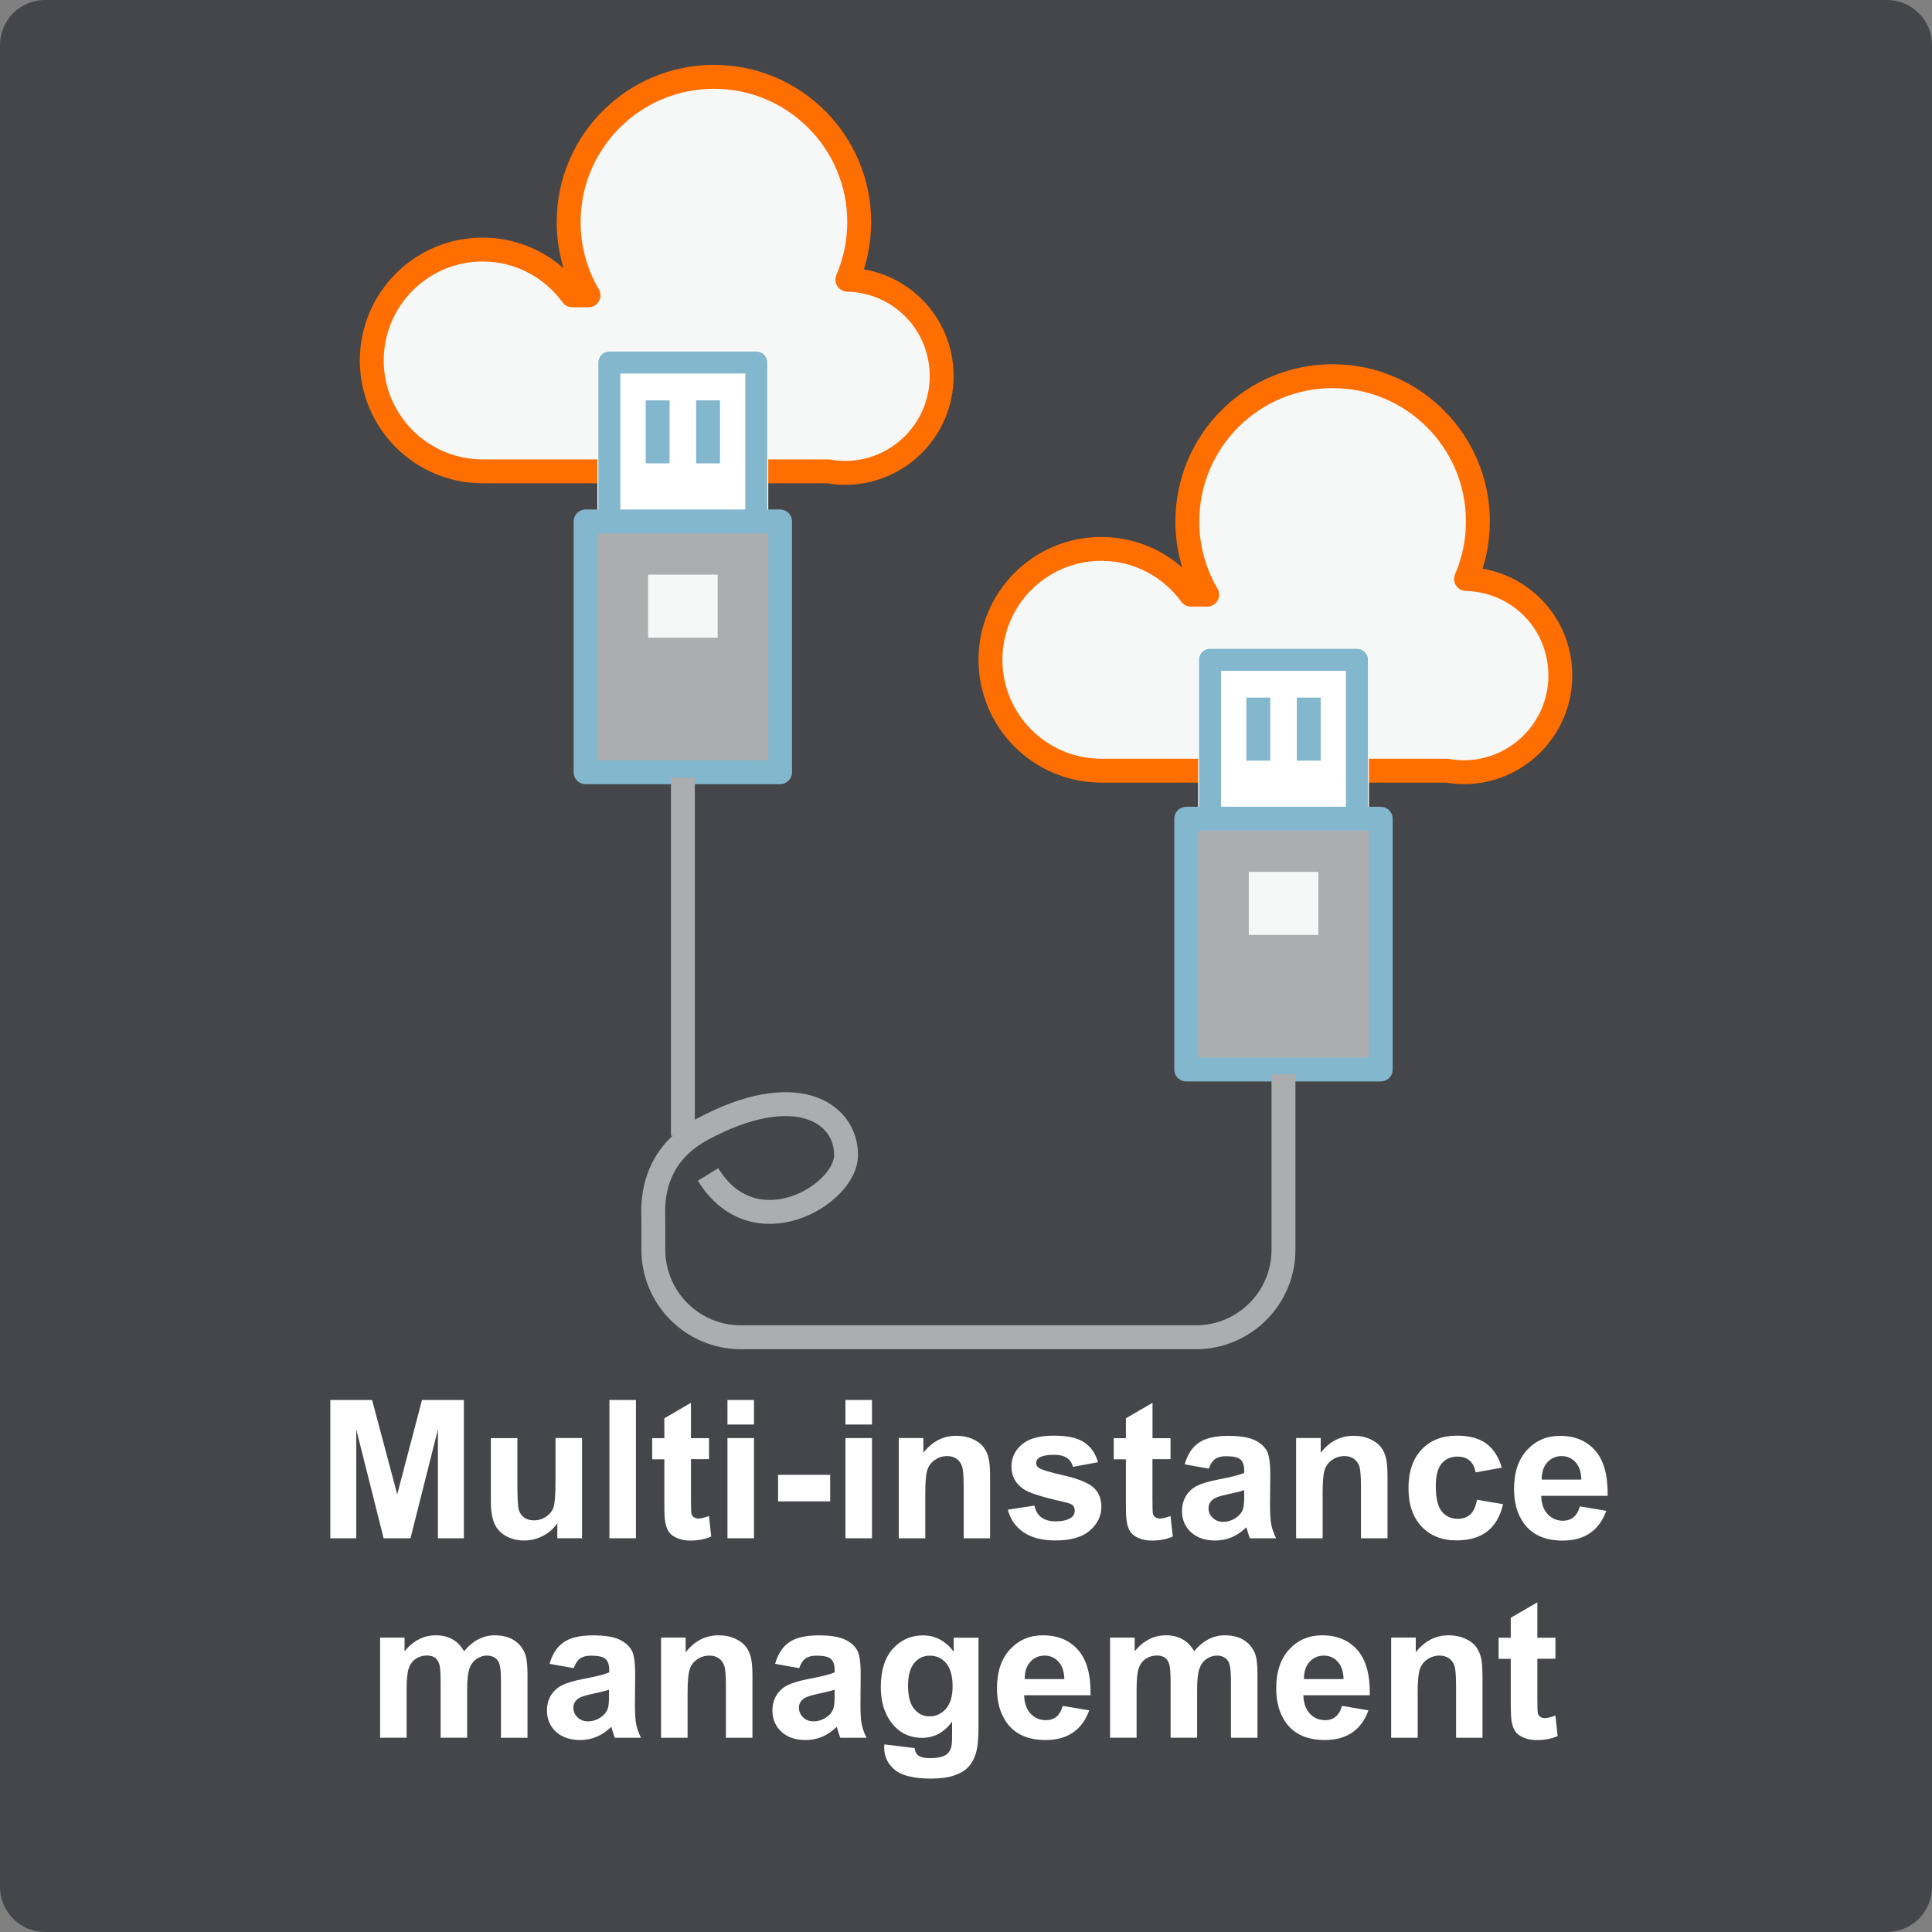
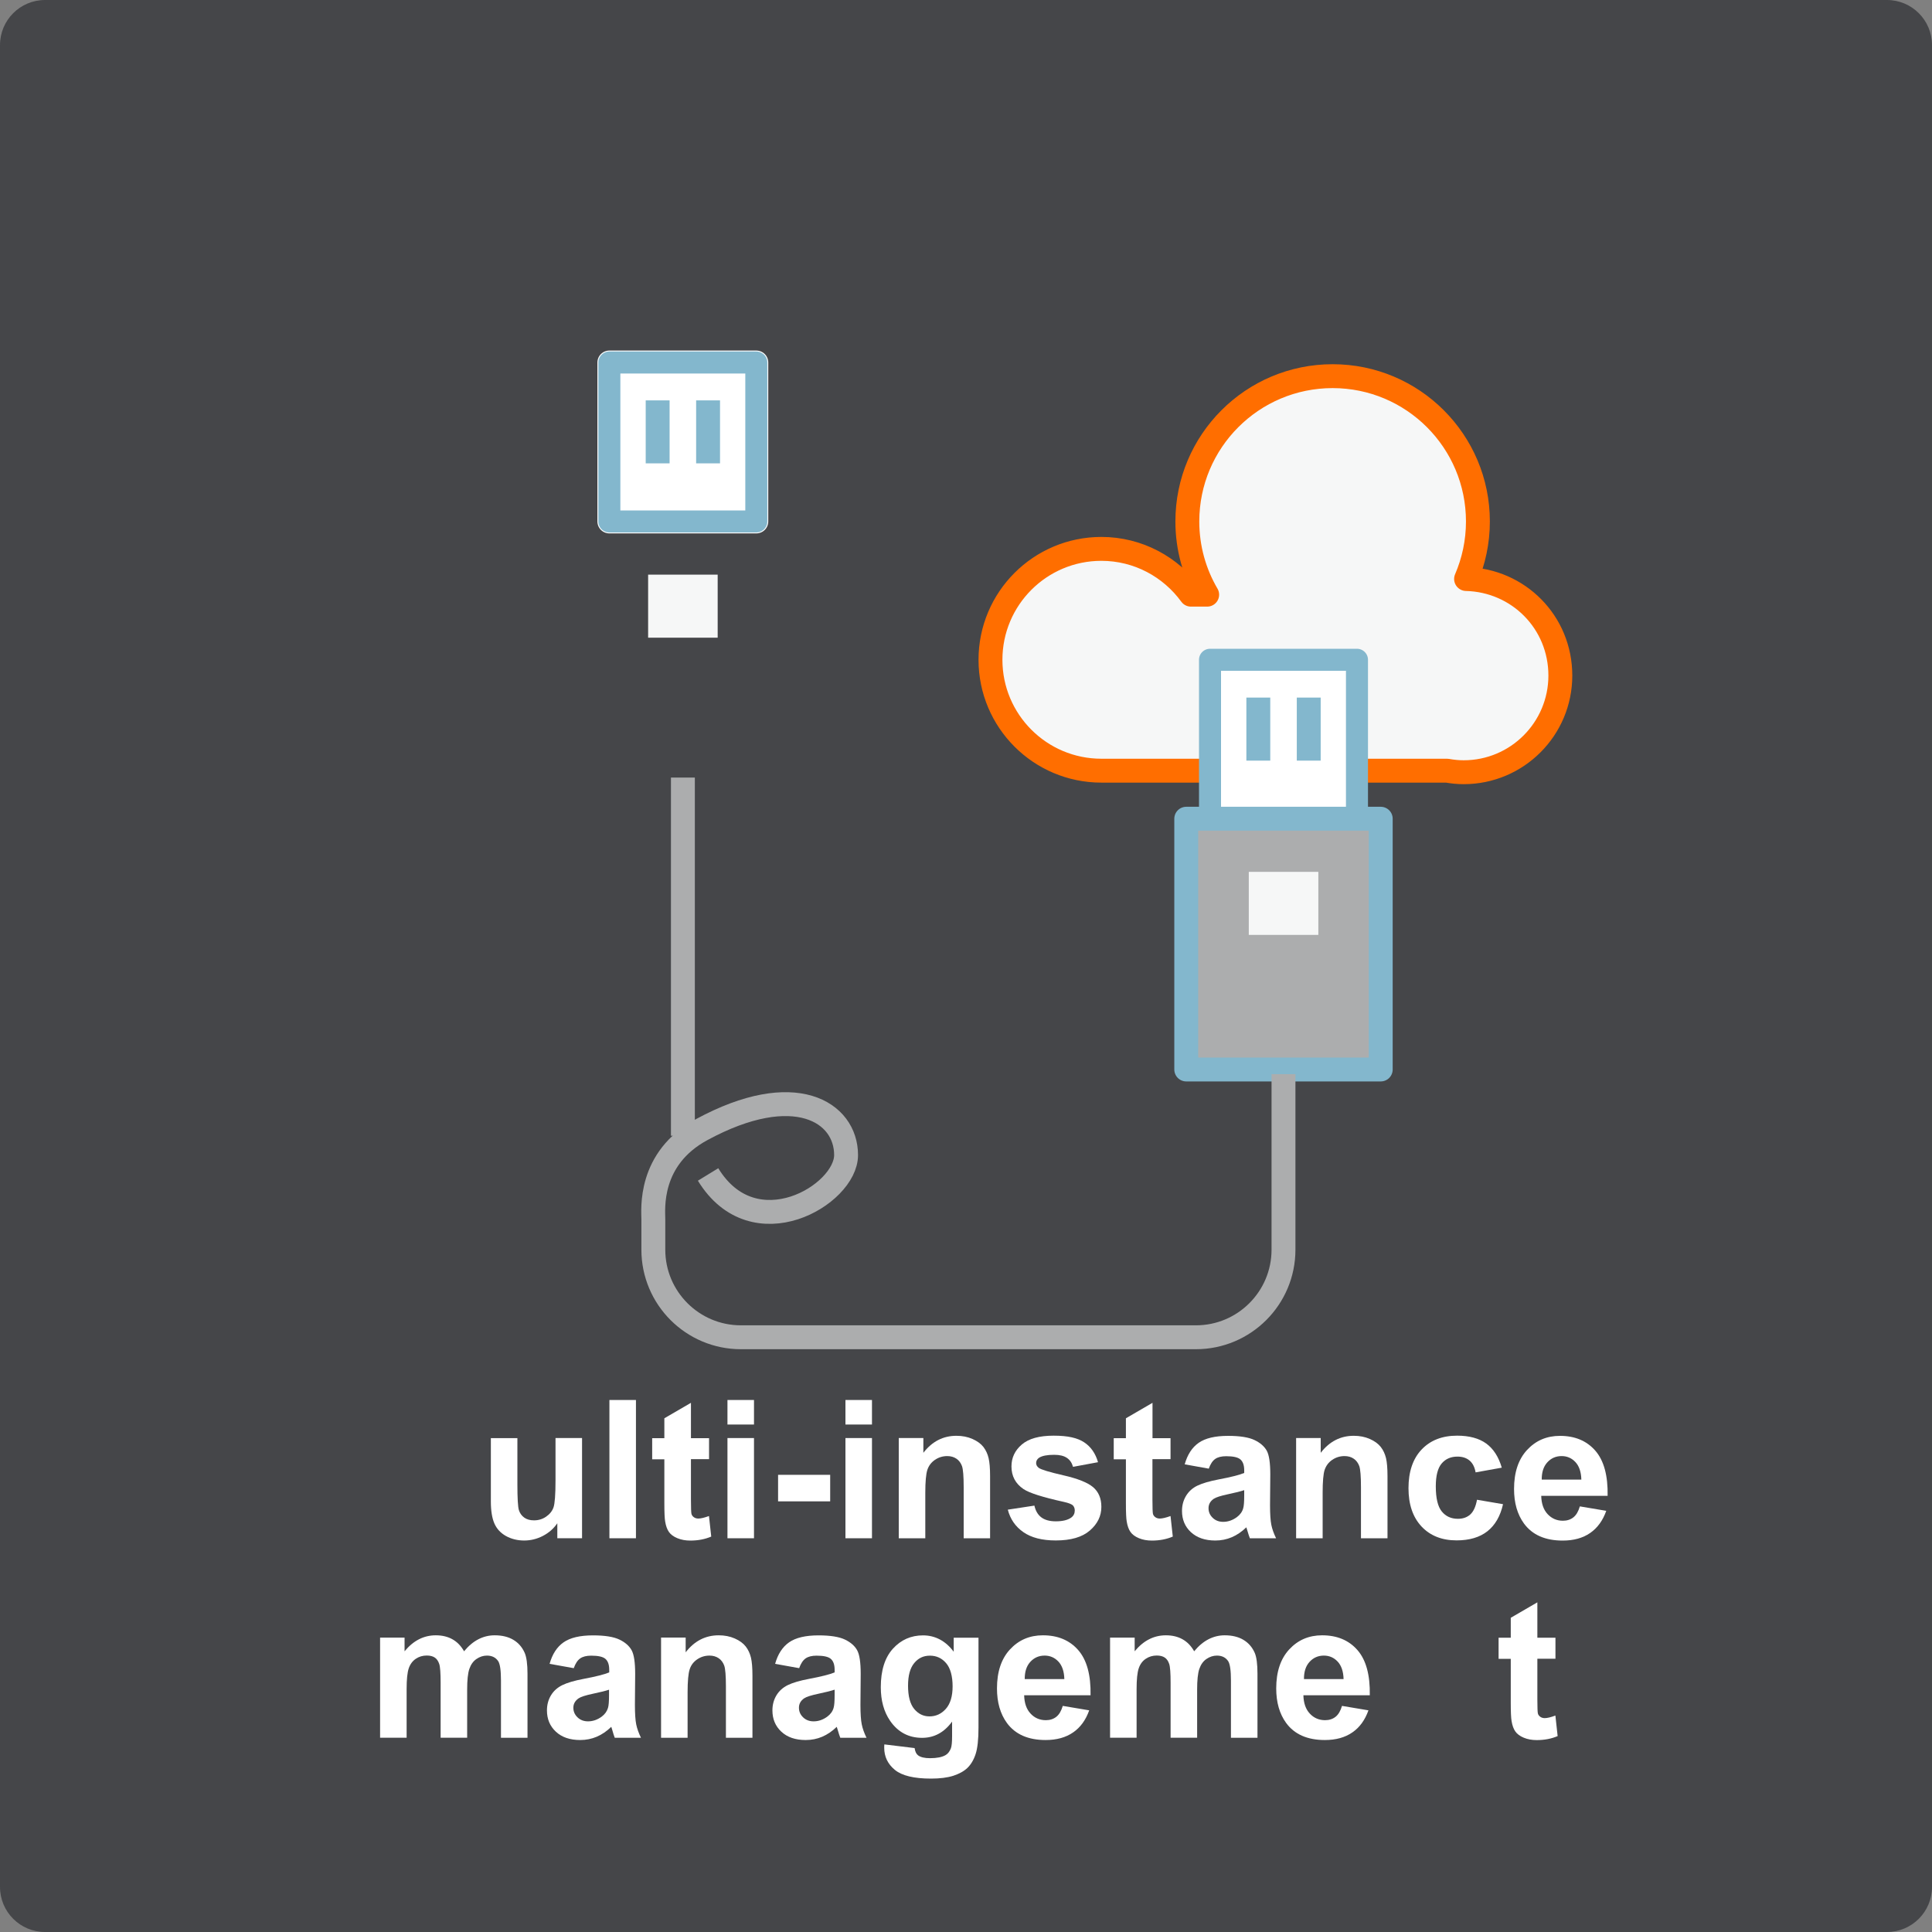
<svg xmlns="http://www.w3.org/2000/svg" data-name="Artboard 3" height="300" id="Artboard_3" viewBox="0 0 300 300" width="300">
  <rect x="0" y="0" width="300" height="300" fill="#808080" stroke="none" />
  <defs>
    <style>
      .cls-1, .cls-2, .cls-3, .cls-4, .cls-5 {
        fill: none;
      }

      .cls-1, .cls-3 {
        stroke-miterlimit: 10;
      }

      .cls-1, .cls-3, .cls-6, .cls-7, .cls-5 {
        stroke-width: 3.71px;
      }

      .cls-1, .cls-4, .cls-6 {
        stroke: #83b7cd;
      }

      .cls-8 {
        fill: #454649;
        fill-rule: evenodd;
      }

      .cls-9 {
        fill: #fff;
      }

      .cls-3 {
        stroke: #acadae;
      }

      .cls-10 {
        isolation: isolate;
      }

      .cls-4 {
        stroke-width: 3.42px;
      }

      .cls-4, .cls-6, .cls-7, .cls-5 {
        stroke-linecap: round;
        stroke-linejoin: round;
      }

      .cls-6 {
        fill: #acadae;
      }

      .cls-7 {
        stroke: #ff6e00;
      }

      .cls-7, .cls-11 {
        fill: #f6f7f7;
      }

      .cls-5 {
        stroke: #fff;
      }
    </style>
  </defs>
  <rect class="cls-2" height="300" id="device-management" width="300" />
  <g id="device-management1">
    <path class="cls-8" d="M293,0c3.87,0,7,3.13,7,7v286c0,3.87-3.13,7-7,7H7c-3.87,0-7-3.13-7-7V7C0,3.13,3.13,0,7,0h286Z" />
    <g class="cls-10">
-       <path class="cls-9" d="M51.29,238.86v-21.47h6.49l3.9,14.65,3.85-14.65h6.5v21.47h-4.03v-16.9l-4.26,16.9h-4.17l-4.25-16.9v16.9h-4.03Z" />
      <path class="cls-9" d="M86.54,238.86v-2.33c-.57.83-1.31,1.48-2.23,1.96-.92.48-1.9.72-2.92.72s-1.98-.23-2.81-.69-1.43-1.1-1.8-1.93-.56-1.98-.56-3.44v-9.84h4.12v7.15c0,2.19.08,3.53.23,4.02.15.49.43.88.83,1.17s.91.43,1.52.43c.7,0,1.33-.19,1.89-.58s.94-.86,1.14-1.44c.2-.57.31-1.97.31-4.2v-6.56h4.12v15.56h-3.82Z" />
      <path class="cls-9" d="M94.63,238.86v-21.47h4.12v21.47h-4.12Z" />
      <path class="cls-9" d="M110.1,223.3v3.28h-2.81v6.27c0,1.27.03,2.01.08,2.22.05.21.18.38.37.52s.42.21.7.21c.38,0,.93-.13,1.65-.39l.35,3.19c-.96.41-2.04.62-3.25.62-.74,0-1.41-.12-2.01-.37-.6-.25-1.03-.57-1.31-.97s-.47-.93-.58-1.6c-.09-.48-.13-1.45-.13-2.9v-6.78h-1.89v-3.28h1.89v-3.09l4.13-2.4v5.49h2.81Z" />
      <path class="cls-9" d="M112.96,221.2v-3.81h4.12v3.81h-4.12ZM112.96,238.86v-15.56h4.12v15.56h-4.12Z" />
      <path class="cls-9" d="M120.82,233.13v-4.12h8.09v4.12h-8.09Z" />
      <path class="cls-9" d="M131.28,221.2v-3.81h4.12v3.81h-4.12ZM131.28,238.86v-15.56h4.12v15.56h-4.12Z" />
      <path class="cls-9" d="M153.76,238.86h-4.12v-7.94c0-1.68-.09-2.77-.26-3.26-.18-.49-.46-.88-.86-1.15s-.87-.41-1.43-.41c-.71,0-1.35.2-1.92.59-.57.39-.96.91-1.17,1.55s-.32,1.84-.32,3.57v7.05h-4.12v-15.56h3.82v2.29c1.36-1.76,3.07-2.64,5.13-2.64.91,0,1.74.16,2.49.49.75.33,1.32.75,1.71,1.25.38.51.65,1.08.8,1.73.15.64.23,1.57.23,2.77v9.67Z" />
      <path class="cls-9" d="M156.49,234.42l4.13-.63c.18.8.53,1.41,1.07,1.82s1.29.62,2.26.62c1.06,0,1.87-.2,2.4-.59.36-.27.54-.64.54-1.1,0-.31-.1-.57-.29-.78-.21-.2-.67-.38-1.38-.54-3.32-.73-5.42-1.4-6.31-2.01-1.23-.84-1.85-2.01-1.85-3.5,0-1.35.53-2.48,1.6-3.4s2.71-1.38,4.95-1.38,3.71.35,4.75,1.04,1.75,1.72,2.14,3.08l-3.88.72c-.17-.61-.48-1.07-.95-1.39s-1.12-.48-1.98-.48c-1.08,0-1.86.15-2.33.45-.31.21-.47.49-.47.83,0,.29.14.54.41.75.37.27,1.65.66,3.84,1.16,2.19.5,3.72,1.11,4.59,1.83.86.73,1.29,1.75,1.29,3.06,0,1.43-.6,2.65-1.79,3.68s-2.95,1.54-5.29,1.54c-2.12,0-3.8-.43-5.03-1.29-1.24-.86-2.04-2.03-2.42-3.5Z" />
      <path class="cls-9" d="M181.76,223.3v3.28h-2.81v6.27c0,1.27.03,2.01.08,2.22.05.21.18.38.37.52.19.14.42.21.7.21.38,0,.93-.13,1.66-.39l.35,3.19c-.96.41-2.04.62-3.25.62-.74,0-1.41-.12-2.01-.37s-1.03-.57-1.31-.97c-.28-.4-.47-.93-.58-1.6-.09-.48-.13-1.45-.13-2.9v-6.78h-1.89v-3.28h1.89v-3.09l4.13-2.4v5.49h2.81Z" />
      <path class="cls-9" d="M187.69,228.05l-3.73-.67c.42-1.5,1.14-2.62,2.17-3.34s2.55-1.08,4.57-1.08c1.83,0,3.2.22,4.1.65.9.43,1.53.99,1.9,1.65.37.67.55,1.9.55,3.68l-.04,4.8c0,1.37.07,2.38.2,3.03.13.65.38,1.35.74,2.09h-4.07c-.11-.27-.24-.68-.4-1.22-.07-.24-.12-.4-.15-.48-.7.68-1.46,1.2-2.26,1.54s-1.65.51-2.56.51c-1.6,0-2.86-.44-3.79-1.3s-1.38-1.97-1.38-3.29c0-.88.21-1.66.63-2.35s1.01-1.22,1.76-1.58,1.85-.69,3.27-.96c1.92-.36,3.26-.7,4-1.01v-.41c0-.79-.2-1.35-.59-1.69-.39-.34-1.13-.5-2.21-.5-.73,0-1.3.14-1.71.43-.41.29-.74.79-1,1.52ZM193.2,231.39c-.53.18-1.36.39-2.5.63-1.14.24-1.89.48-2.24.72-.54.38-.8.86-.8,1.45s.21,1.07.64,1.49c.43.42.98.63,1.64.63.74,0,1.45-.24,2.12-.73.5-.37.83-.83.98-1.36.11-.35.16-1.02.16-2.01v-.82Z" />
      <path class="cls-9" d="M215.45,238.86h-4.12v-7.94c0-1.68-.09-2.77-.26-3.26-.18-.49-.46-.88-.86-1.15-.39-.27-.87-.41-1.43-.41-.71,0-1.35.2-1.92.59-.57.39-.95.91-1.17,1.55-.21.64-.31,1.84-.31,3.57v7.05h-4.12v-15.56h3.82v2.29c1.36-1.76,3.07-2.64,5.13-2.64.91,0,1.74.16,2.49.49.75.33,1.32.75,1.71,1.25s.65,1.08.81,1.73c.15.64.23,1.57.23,2.77v9.67Z" />
      <path class="cls-9" d="M233.19,227.9l-4.06.73c-.14-.81-.45-1.42-.93-1.83-.48-.41-1.11-.62-1.88-.62-1.03,0-1.84.35-2.45,1.06-.61.71-.92,1.89-.92,3.55,0,1.85.31,3.15.93,3.91.62.76,1.45,1.14,2.5,1.14.78,0,1.42-.22,1.92-.67s.85-1.21,1.05-2.29l4.04.69c-.42,1.86-1.23,3.26-2.42,4.2s-2.79,1.42-4.79,1.42c-2.28,0-4.09-.72-5.44-2.15-1.35-1.44-2.03-3.42-2.03-5.96s.68-4.57,2.04-6c1.36-1.43,3.19-2.15,5.51-2.15,1.89,0,3.4.41,4.52,1.22,1.12.82,1.92,2.06,2.41,3.73Z" />
      <path class="cls-9" d="M245.32,233.91l4.1.69c-.53,1.5-1.36,2.65-2.5,3.44-1.14.79-2.56,1.18-4.27,1.18-2.71,0-4.71-.88-6.01-2.65-1.03-1.42-1.54-3.2-1.54-5.36,0-2.58.67-4.6,2.02-6.06,1.35-1.46,3.05-2.19,5.11-2.19,2.31,0,4.14.76,5.48,2.29,1.34,1.53,1.98,3.87,1.92,7.02h-10.31c.03,1.22.36,2.17,1,2.85s1.43,1.02,2.37,1.02c.64,0,1.19-.18,1.63-.53s.77-.92,1-1.7ZM245.55,229.75c-.03-1.19-.34-2.1-.92-2.72s-1.3-.93-2.14-.93c-.9,0-1.64.33-2.23.98s-.87,1.54-.86,2.67h6.15Z" />
    </g>
    <g class="cls-10">
      <path class="cls-9" d="M59.03,254.29h3.79v2.12c1.36-1.65,2.97-2.48,4.85-2.48,1,0,1.86.21,2.59.62s1.33,1.03,1.8,1.86c.68-.83,1.42-1.45,2.21-1.86s1.64-.62,2.54-.62c1.14,0,2.11.23,2.9.7s1.38,1.15,1.77,2.04c.28.66.43,1.74.43,3.22v9.95h-4.12v-8.89c0-1.54-.14-2.54-.42-2.99-.38-.58-.97-.88-1.76-.88-.58,0-1.12.18-1.63.53-.51.35-.87.87-1.1,1.54s-.34,1.75-.34,3.21v7.47h-4.12v-8.53c0-1.51-.07-2.49-.22-2.93s-.37-.77-.68-.98c-.31-.21-.73-.32-1.25-.32-.64,0-1.21.17-1.71.51s-.87.83-1.09,1.48c-.22.64-.33,1.71-.33,3.21v7.56h-4.12v-15.56Z" />
      <path class="cls-9" d="M89.08,259.03l-3.74-.67c.42-1.5,1.14-2.62,2.17-3.34s2.55-1.08,4.57-1.08c1.84,0,3.2.22,4.1.65s1.53.99,1.9,1.66c.37.67.55,1.9.55,3.68l-.04,4.8c0,1.37.07,2.38.2,3.02.13.65.38,1.35.74,2.09h-4.07c-.11-.27-.24-.68-.39-1.22-.07-.24-.12-.41-.15-.48-.7.68-1.46,1.2-2.26,1.54-.8.34-1.66.51-2.56.51-1.6,0-2.86-.43-3.79-1.3s-1.38-1.97-1.38-3.3c0-.88.21-1.66.63-2.35.42-.69,1.01-1.21,1.77-1.58.76-.37,1.85-.69,3.27-.96,1.92-.36,3.26-.7,4-1.01v-.41c0-.79-.2-1.35-.59-1.69-.39-.34-1.13-.5-2.21-.5-.73,0-1.3.14-1.71.43s-.74.79-1,1.52ZM94.59,262.37c-.53.18-1.36.39-2.51.63-1.14.24-1.89.48-2.24.72-.54.38-.81.86-.81,1.45s.21,1.07.64,1.49.98.63,1.64.63c.74,0,1.45-.24,2.12-.73.5-.37.82-.83.98-1.36.11-.35.16-1.02.16-2.01v-.82Z" />
      <path class="cls-9" d="M116.84,269.84h-4.12v-7.94c0-1.68-.09-2.77-.26-3.26-.18-.49-.46-.88-.86-1.15-.4-.27-.87-.41-1.43-.41-.71,0-1.35.2-1.92.59s-.96.91-1.16,1.55c-.21.64-.32,1.84-.32,3.57v7.05h-4.12v-15.56h3.82v2.29c1.36-1.76,3.07-2.64,5.13-2.64.91,0,1.74.16,2.49.49s1.32.75,1.71,1.25.65,1.08.81,1.73c.15.64.23,1.57.23,2.77v9.67Z" />
      <path class="cls-9" d="M124.09,259.03l-3.73-.67c.42-1.5,1.14-2.62,2.17-3.34s2.55-1.08,4.57-1.08c1.83,0,3.2.22,4.1.65s1.53.99,1.9,1.66c.37.67.55,1.9.55,3.68l-.04,4.8c0,1.37.07,2.38.2,3.02.13.65.38,1.35.74,2.09h-4.07c-.11-.27-.24-.68-.4-1.22-.07-.24-.12-.41-.15-.48-.7.68-1.46,1.2-2.26,1.54s-1.65.51-2.56.51c-1.6,0-2.86-.43-3.79-1.3s-1.38-1.97-1.38-3.3c0-.88.21-1.66.63-2.35.42-.69,1.01-1.21,1.76-1.58.76-.37,1.85-.69,3.27-.96,1.92-.36,3.26-.7,4-1.01v-.41c0-.79-.2-1.35-.59-1.69s-1.13-.5-2.21-.5c-.73,0-1.3.14-1.71.43s-.74.79-1,1.52ZM129.6,262.37c-.53.18-1.36.39-2.5.63-1.14.24-1.89.48-2.24.72-.54.38-.8.86-.8,1.45s.21,1.07.64,1.49c.43.42.98.63,1.64.63.74,0,1.45-.24,2.12-.73.5-.37.83-.83.98-1.36.11-.35.16-1.02.16-2.01v-.82Z" />
      <path class="cls-9" d="M137.32,270.87l4.7.57c.08.55.26.92.54,1.13.39.29,1,.44,1.85.44,1.07,0,1.88-.16,2.42-.48.36-.21.63-.56.82-1.04.13-.34.19-.97.19-1.89v-2.27c-1.23,1.68-2.78,2.52-4.66,2.52-2.09,0-3.75-.88-4.97-2.65-.96-1.4-1.44-3.13-1.44-5.21,0-2.61.63-4.6,1.88-5.98s2.81-2.07,4.68-2.07,3.51.85,4.76,2.54v-2.18h3.85v13.96c0,1.84-.15,3.21-.45,4.12s-.73,1.62-1.27,2.14-1.28.92-2.19,1.22c-.91.29-2.07.44-3.46.44-2.64,0-4.51-.45-5.61-1.35-1.1-.9-1.66-2.05-1.66-3.44,0-.14,0-.3.02-.5ZM141,261.74c0,1.65.32,2.86.96,3.63.64.77,1.43,1.15,2.37,1.15,1,0,1.85-.39,2.55-1.18.69-.79,1.04-1.95,1.04-3.49s-.33-2.81-1-3.59c-.66-.78-1.5-1.17-2.52-1.17s-1.8.38-2.44,1.15c-.64.77-.96,1.94-.96,3.51Z" />
      <path class="cls-9" d="M165.03,264.89l4.1.69c-.53,1.5-1.36,2.65-2.5,3.43-1.14.79-2.56,1.18-4.27,1.18-2.71,0-4.71-.88-6.01-2.65-1.03-1.42-1.54-3.2-1.54-5.36,0-2.58.67-4.6,2.02-6.06s3.05-2.19,5.11-2.19c2.31,0,4.14.76,5.48,2.29s1.98,3.87,1.92,7.02h-10.31c.03,1.22.36,2.17,1,2.85.63.68,1.43,1.02,2.37,1.02.64,0,1.19-.18,1.63-.53s.77-.92,1-1.7ZM165.27,260.73c-.03-1.19-.34-2.1-.92-2.72s-1.3-.93-2.14-.93c-.9,0-1.64.33-2.23.98s-.87,1.54-.86,2.67h6.15Z" />
      <path class="cls-9" d="M172.4,254.29h3.79v2.12c1.36-1.65,2.97-2.48,4.85-2.48,1,0,1.86.21,2.59.62s1.33,1.03,1.8,1.86c.68-.83,1.42-1.45,2.21-1.86s1.64-.62,2.53-.62c1.14,0,2.11.23,2.9.7s1.38,1.15,1.77,2.04c.28.66.42,1.74.42,3.22v9.95h-4.12v-8.89c0-1.54-.14-2.54-.42-2.99-.38-.58-.97-.88-1.76-.88-.58,0-1.12.18-1.63.53-.51.35-.87.87-1.1,1.54s-.34,1.75-.34,3.21v7.47h-4.12v-8.53c0-1.51-.07-2.49-.22-2.93s-.37-.77-.68-.98-.73-.32-1.25-.32c-.63,0-1.21.17-1.71.51-.51.34-.87.83-1.09,1.48s-.33,1.71-.33,3.21v7.56h-4.12v-15.56Z" />
      <path class="cls-9" d="M208.39,264.89l4.1.69c-.53,1.5-1.36,2.65-2.5,3.43-1.14.79-2.56,1.18-4.27,1.18-2.71,0-4.71-.88-6.01-2.65-1.03-1.42-1.54-3.2-1.54-5.36,0-2.58.67-4.6,2.02-6.06s3.05-2.19,5.11-2.19c2.31,0,4.14.76,5.48,2.29s1.98,3.87,1.92,7.02h-10.31c.03,1.22.36,2.17,1,2.85.63.68,1.43,1.02,2.37,1.02.64,0,1.19-.18,1.63-.53s.77-.92,1-1.7ZM208.63,260.73c-.03-1.19-.34-2.1-.92-2.72s-1.3-.93-2.14-.93c-.9,0-1.64.33-2.23.98s-.87,1.54-.86,2.67h6.15Z" />
-       <path class="cls-9" d="M230.22,269.84h-4.12v-7.94c0-1.68-.09-2.77-.26-3.26-.18-.49-.46-.88-.86-1.15s-.87-.41-1.43-.41c-.71,0-1.35.2-1.92.59-.57.39-.96.91-1.17,1.55s-.32,1.84-.32,3.57v7.05h-4.12v-15.56h3.82v2.29c1.36-1.76,3.07-2.64,5.13-2.64.91,0,1.74.16,2.49.49s1.32.75,1.71,1.25c.38.51.65,1.08.8,1.73.15.64.23,1.57.23,2.77v9.67Z" />
      <path class="cls-9" d="M241.53,254.29v3.28h-2.81v6.27c0,1.27.03,2.01.08,2.22.05.21.18.38.37.52s.42.21.7.21c.38,0,.93-.13,1.65-.4l.35,3.19c-.96.41-2.04.62-3.25.62-.74,0-1.41-.12-2.01-.37-.6-.25-1.03-.57-1.31-.97-.28-.4-.47-.93-.58-1.6-.09-.48-.13-1.45-.13-2.9v-6.78h-1.89v-3.28h1.89v-3.09l4.13-2.4v5.49h2.81Z" />
    </g>
  </g>
  <g>
    <g data-name="cloud 2" id="cloud_2">
-       <path class="cls-7" d="M131.58,43.42c1.18-2.74,1.84-5.76,1.84-8.93,0-12.46-10.1-22.56-22.56-22.56s-22.56,10.1-22.56,22.56c0,4.15,1.12,8.03,3.08,11.37h-2.52c-3.13-4.3-8.19-7.11-13.91-7.11-9.51,0-17.22,7.71-17.22,17.22s7.71,17.22,17.22,17.22c.05,0,.09,0,.14,0h0s53.53,0,53.53,0c.84.15,1.7.24,2.59.24,8.29,0,15.01-6.72,15.01-15.01s-6.52-14.79-14.63-14.99Z" />
-     </g>
+       </g>
    <g data-name="cloud 1" id="cloud_1">
      <path class="cls-7" d="M227.65,89.9c1.18-2.74,1.84-5.76,1.84-8.93,0-12.46-10.1-22.56-22.56-22.56s-22.56,10.1-22.56,22.56c0,4.15,1.12,8.03,3.08,11.37h-2.52c-3.13-4.3-8.19-7.11-13.91-7.11-9.51,0-17.22,7.71-17.22,17.22s7.71,17.22,17.22,17.22c.05,0,.09,0,.14,0h0s53.53,0,53.53,0c.84.15,1.7.24,2.59.24,8.29,0,15.01-6.72,15.01-15.01s-6.52-14.79-14.63-14.99Z" />
    </g>
    <g>
      <g>
        <rect class="cls-9" height="24.68" width="22.82" x="94.62" y="56.29" />
        <rect class="cls-5" height="24.68" width="22.82" x="94.62" y="56.29" />
        <rect class="cls-4" height="24.68" width="22.82" x="94.62" y="56.29" />
      </g>
-       <rect class="cls-6" height="38.94" width="30.2" x="90.93" y="80.97" />
      <rect class="cls-11" height="9.79" width="10.8" x="100.64" y="89.23" />
      <line class="cls-1" x1="109.95" x2="109.95" y1="71.95" y2="62.17" />
      <line class="cls-1" x1="102.12" x2="102.12" y1="62.17" y2="71.95" />
    </g>
    <g>
      <g>
        <rect class="cls-9" height="24.68" width="22.82" x="187.89" y="102.45" />
-         <rect class="cls-5" height="24.68" width="22.82" x="187.89" y="102.45" />
        <rect class="cls-4" height="24.68" width="22.82" x="187.89" y="102.45" />
      </g>
      <rect class="cls-6" height="38.94" width="30.2" x="184.2" y="127.13" />
      <rect class="cls-11" height="9.79" width="10.8" x="193.91" y="135.38" />
      <line class="cls-1" x1="203.22" x2="203.22" y1="118.11" y2="108.32" />
      <line class="cls-1" x1="195.39" x2="195.39" y1="108.32" y2="118.11" />
    </g>
    <line class="cls-3" x1="106.04" x2="106.04" y1="120.74" y2="176.36" />
    <path class="cls-3" d="M109.95,182.37c7.15,11.68,21.43,3.17,21.43-3.01,0-6.7-7.99-11.77-22.41-3.96-8.34,4.51-7.52,12.44-7.52,13.94v4.71c0,7.51,6.09,13.6,13.6,13.6h70.65c7.51,0,13.6-6.09,13.6-13.6v-27.26" />
  </g>
</svg>